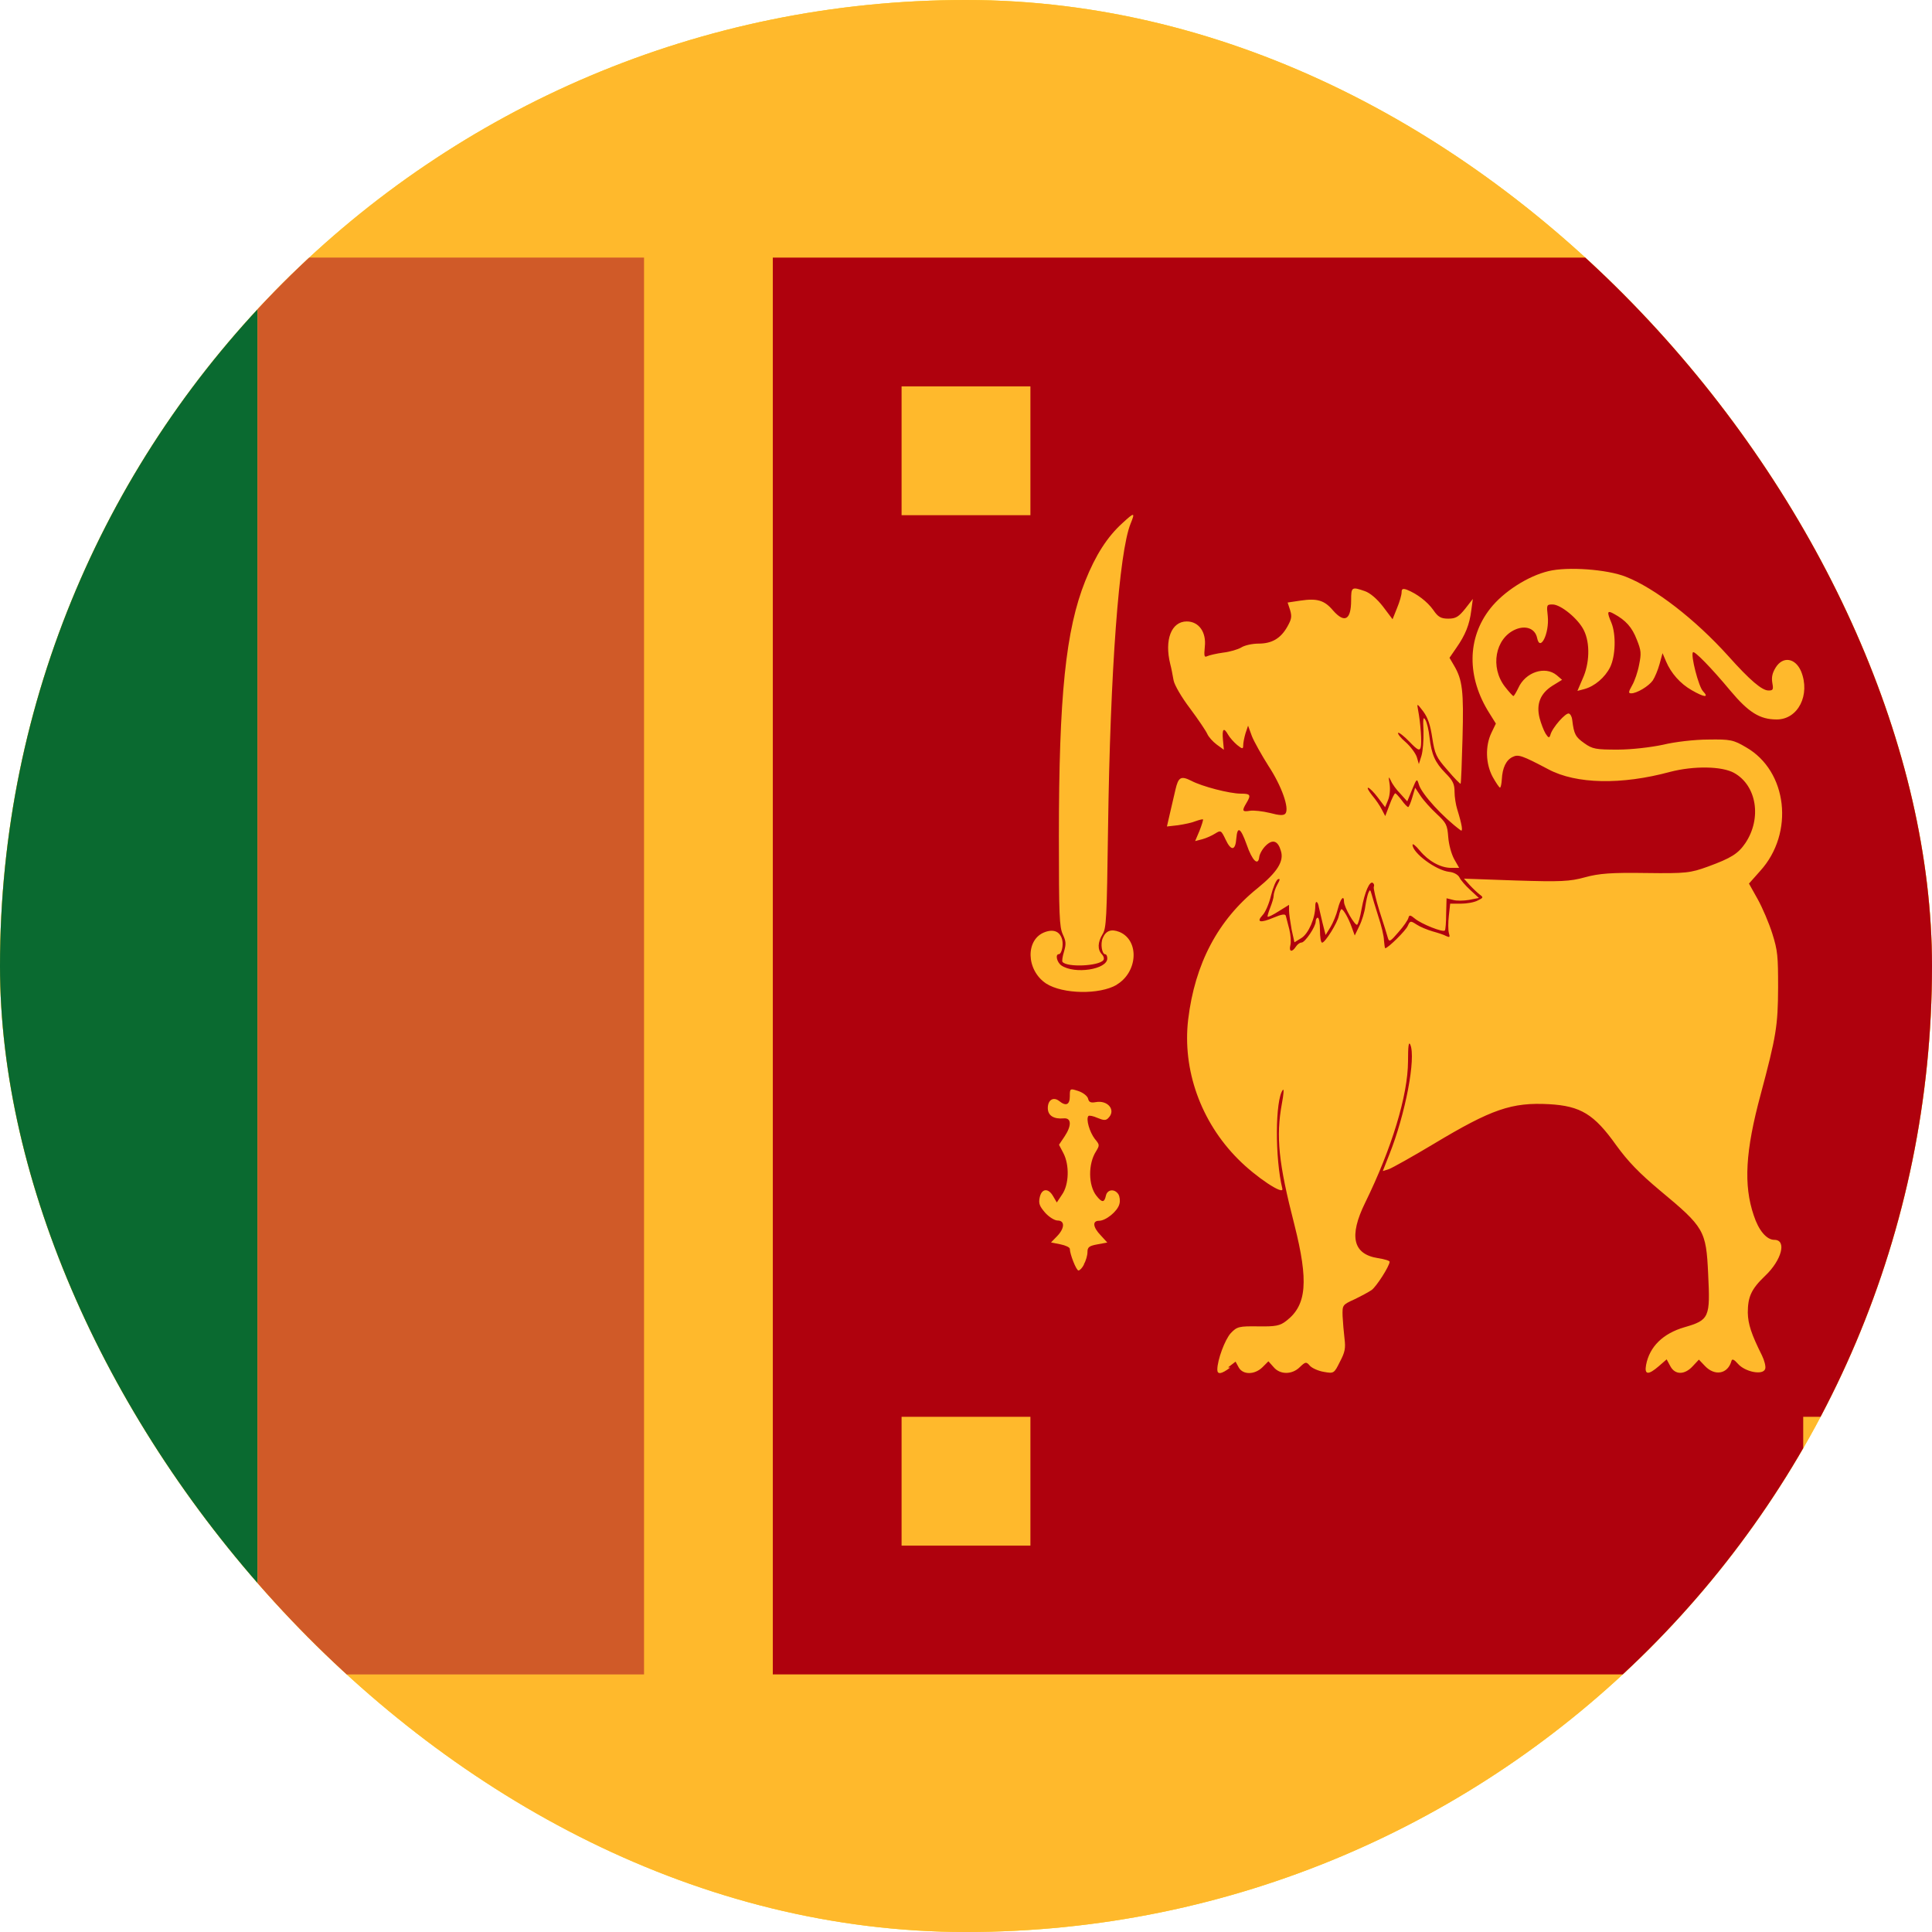
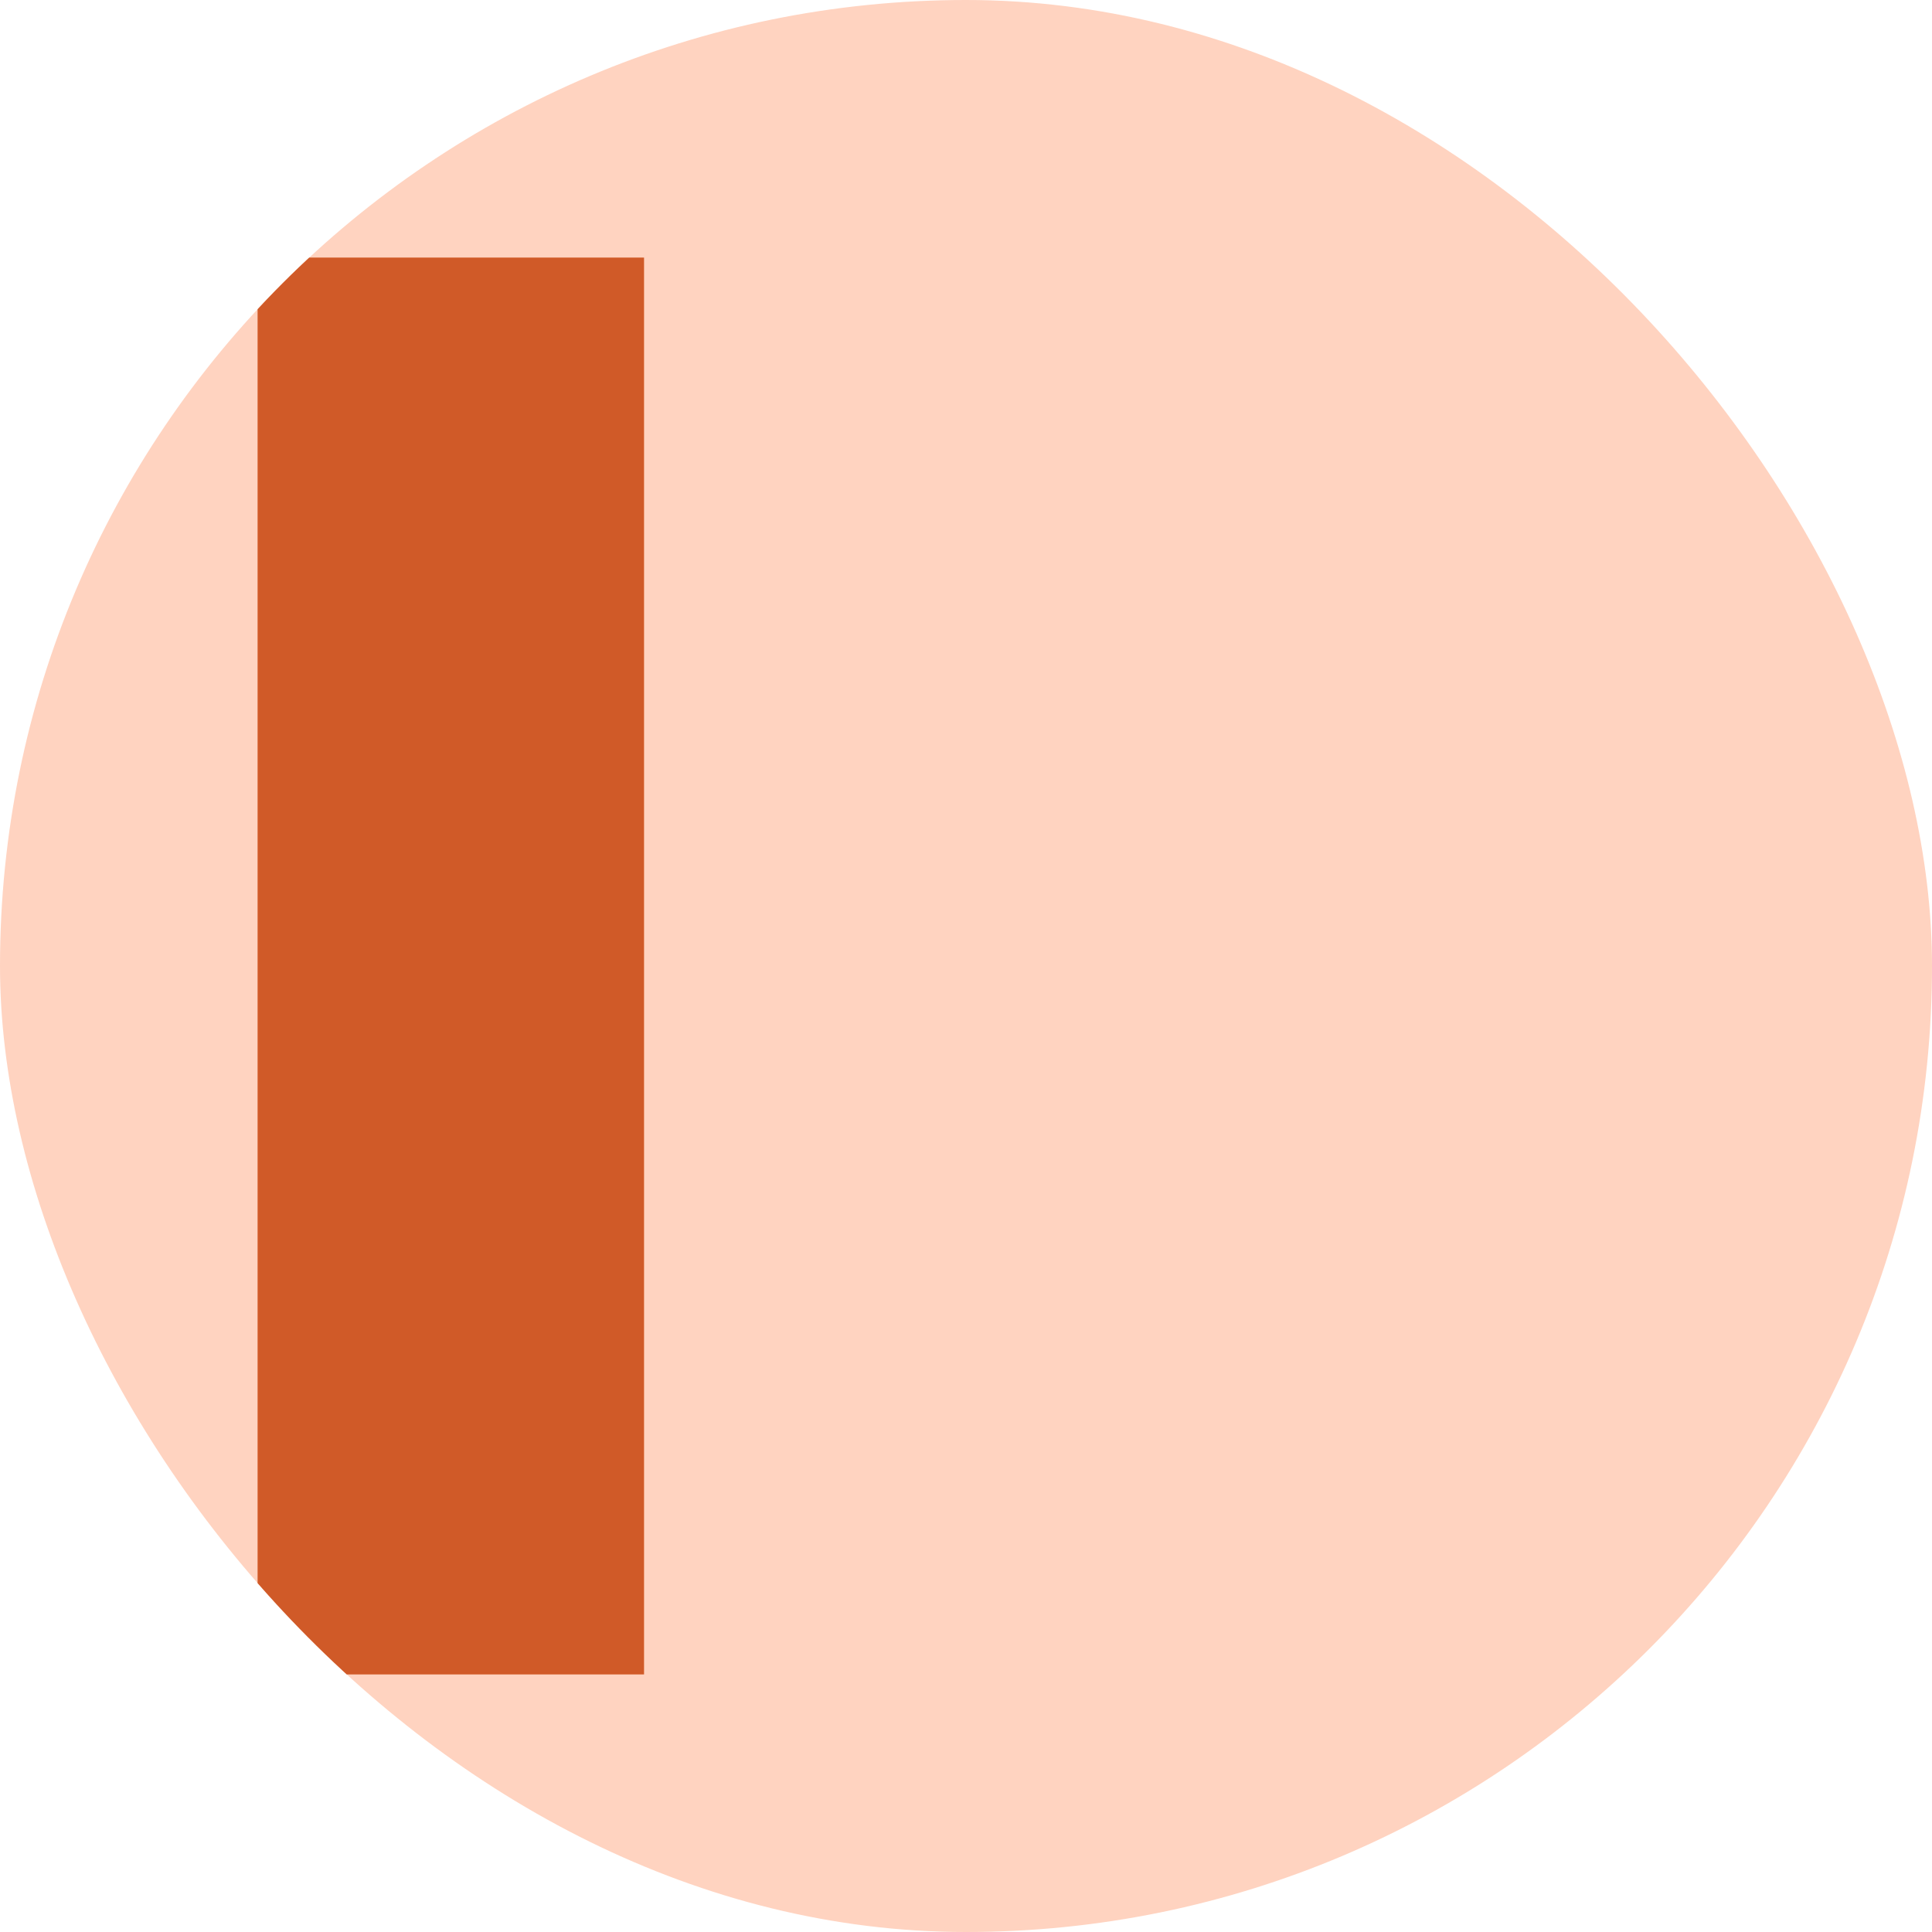
<svg xmlns="http://www.w3.org/2000/svg" width="38" height="38" viewBox="0 0 38 38" fill="none">
  <g clip-path="url(#clip0_3052_8379)">
-     <rect width="38" height="38" rx="19" fill="#FFDA2C" />
-     <rect x="-7.6" width="53.2" height="38" fill="#FFDA2C" />
    <rect opacity="0.3" x="-7.6" width="53.2" height="38" fill="#FF6C2D" />
-     <path fill-rule="evenodd" clip-rule="evenodd" d="M-2.533 5.067H5.067V32.933H-2.533V5.067Z" fill="#0A6A30" />
    <path fill-rule="evenodd" clip-rule="evenodd" d="M5.067 5.067H12.667V32.933H5.067V5.067Z" fill="#FF6C2D" />
    <path opacity="0.2" fill-rule="evenodd" clip-rule="evenodd" d="M5.067 5.067H12.667V32.933H5.067V5.067Z" fill="#151515" />
-     <path fill-rule="evenodd" clip-rule="evenodd" d="M15.2 5.067H40.533V32.933H15.2V5.067ZM24.155 26.894L24.302 26.782L24.363 26.894C24.447 27.046 24.677 27.041 24.829 26.894L24.948 26.775L25.05 26.889C25.176 27.041 25.414 27.041 25.566 26.889C25.678 26.782 25.693 26.78 25.764 26.863C25.805 26.909 25.929 26.965 26.038 26.983C26.235 27.018 26.24 27.015 26.354 26.785C26.456 26.592 26.468 26.516 26.445 26.329C26.43 26.202 26.413 26.005 26.407 25.886C26.402 25.668 26.402 25.665 26.641 25.556C26.767 25.495 26.919 25.414 26.977 25.374C27.071 25.308 27.332 24.9 27.332 24.817C27.332 24.796 27.231 24.766 27.104 24.746C26.61 24.67 26.527 24.315 26.851 23.656C27.375 22.587 27.692 21.541 27.694 20.875C27.694 20.578 27.707 20.477 27.738 20.545C27.854 20.806 27.644 21.913 27.325 22.711L27.198 23.033L27.32 22.995C27.385 22.97 27.783 22.749 28.199 22.499C29.339 21.815 29.731 21.678 30.471 21.718C31.089 21.754 31.353 21.913 31.788 22.524C32.021 22.846 32.244 23.076 32.65 23.416C33.521 24.14 33.557 24.201 33.597 25.052C33.64 25.913 33.622 25.964 33.128 26.106C32.71 26.228 32.444 26.486 32.376 26.848C32.341 27.043 32.419 27.051 32.629 26.869L32.781 26.737L32.852 26.869C32.944 27.046 33.136 27.046 33.296 26.869L33.415 26.742L33.536 26.869C33.729 27.071 33.985 27.026 34.056 26.767C34.068 26.722 34.106 26.737 34.182 26.823C34.322 26.985 34.679 27.056 34.719 26.924C34.735 26.879 34.704 26.76 34.656 26.661C34.448 26.245 34.382 26.045 34.377 25.82C34.377 25.506 34.446 25.354 34.717 25.095C35.046 24.784 35.148 24.386 34.899 24.386C34.747 24.386 34.59 24.201 34.494 23.905C34.291 23.309 34.329 22.638 34.631 21.523C34.935 20.383 34.97 20.181 34.973 19.421C34.973 18.805 34.965 18.699 34.859 18.362C34.795 18.159 34.664 17.85 34.57 17.683L34.4 17.379L34.621 17.13C35.297 16.386 35.16 15.165 34.342 14.698C34.096 14.552 34.033 14.539 33.597 14.546C33.334 14.546 32.938 14.592 32.71 14.648C32.477 14.698 32.087 14.744 31.819 14.744C31.393 14.744 31.322 14.734 31.16 14.617C30.988 14.496 30.957 14.44 30.924 14.161C30.919 14.101 30.889 14.045 30.859 14.035C30.8 14.009 30.529 14.313 30.494 14.455C30.474 14.521 30.456 14.516 30.4 14.43C30.362 14.367 30.309 14.227 30.281 14.121C30.213 13.847 30.296 13.639 30.534 13.488L30.724 13.371L30.618 13.28C30.39 13.092 30.002 13.219 29.863 13.533C29.822 13.617 29.779 13.69 29.767 13.69C29.754 13.69 29.678 13.607 29.599 13.505C29.306 13.125 29.407 12.558 29.802 12.383C30.01 12.292 30.195 12.363 30.233 12.548C30.291 12.831 30.476 12.459 30.443 12.122C30.418 11.899 30.418 11.889 30.537 11.889C30.699 11.889 31.044 12.173 31.152 12.396C31.279 12.649 31.266 13.054 31.127 13.353L31.026 13.589L31.163 13.553C31.365 13.498 31.568 13.325 31.669 13.123C31.776 12.905 31.788 12.482 31.695 12.251C31.601 12.031 31.611 11.998 31.745 12.074C31.978 12.201 32.1 12.337 32.194 12.581C32.28 12.796 32.285 12.849 32.239 13.075C32.214 13.214 32.151 13.396 32.102 13.48C32.026 13.614 32.026 13.637 32.085 13.637C32.194 13.637 32.427 13.498 32.508 13.384C32.548 13.323 32.609 13.181 32.642 13.059L32.7 12.847L32.769 13.009C32.865 13.237 33.047 13.447 33.275 13.576C33.521 13.718 33.622 13.728 33.496 13.596C33.41 13.508 33.25 12.887 33.298 12.829C33.324 12.793 33.658 13.133 34.033 13.584C34.393 14.014 34.615 14.151 34.945 14.151C35.368 14.151 35.611 13.665 35.426 13.206C35.312 12.938 35.066 12.902 34.925 13.13C34.859 13.237 34.841 13.32 34.859 13.429C34.884 13.566 34.874 13.581 34.783 13.581C34.656 13.581 34.418 13.379 33.992 12.902C33.341 12.18 32.548 11.567 31.978 11.344C31.611 11.197 30.828 11.142 30.458 11.233C30.053 11.329 29.572 11.638 29.313 11.967C28.852 12.55 28.847 13.323 29.296 14.03L29.422 14.232L29.336 14.41C29.209 14.673 29.22 15.025 29.361 15.284C29.425 15.398 29.488 15.491 29.503 15.491C29.518 15.491 29.534 15.415 29.539 15.327C29.551 15.099 29.625 14.947 29.752 14.888C29.863 14.833 29.936 14.858 30.456 15.132C31 15.423 31.895 15.441 32.847 15.182C33.316 15.061 33.866 15.068 34.109 15.203C34.552 15.451 34.656 16.094 34.329 16.583C34.187 16.791 34.051 16.877 33.595 17.044C33.245 17.171 33.164 17.181 32.371 17.171C31.695 17.161 31.451 17.179 31.175 17.255C30.876 17.338 30.694 17.346 29.812 17.318L28.794 17.282L28.908 17.409C28.969 17.475 29.06 17.561 29.103 17.594C29.179 17.65 29.179 17.657 29.062 17.713C28.994 17.749 28.847 17.774 28.733 17.774H28.523L28.497 18.012C28.482 18.144 28.482 18.291 28.497 18.349C28.523 18.433 28.515 18.443 28.447 18.412C28.406 18.387 28.285 18.349 28.178 18.319C28.072 18.288 27.93 18.23 27.862 18.184C27.745 18.108 27.735 18.108 27.689 18.21C27.654 18.301 27.299 18.65 27.246 18.65C27.238 18.65 27.228 18.582 27.221 18.498C27.221 18.417 27.17 18.202 27.109 18.022C27.053 17.845 26.993 17.647 26.977 17.586C26.952 17.495 26.945 17.49 26.914 17.561C26.896 17.604 26.869 17.726 26.853 17.832C26.841 17.933 26.788 18.111 26.737 18.212L26.646 18.4L26.587 18.238C26.527 18.065 26.423 17.883 26.385 17.883C26.372 17.883 26.349 17.941 26.334 18.009C26.309 18.149 26.063 18.541 26.005 18.541C25.979 18.541 25.962 18.43 25.962 18.296C25.962 18.159 25.944 18.05 25.919 18.05C25.898 18.05 25.878 18.083 25.878 18.126C25.878 18.227 25.668 18.539 25.599 18.539C25.566 18.539 25.518 18.574 25.488 18.62C25.412 18.737 25.349 18.721 25.379 18.595C25.397 18.531 25.387 18.392 25.359 18.278L25.29 18.012C25.28 17.971 25.207 17.982 25.047 18.05C24.789 18.159 24.703 18.141 24.834 17.999C24.885 17.949 24.961 17.776 24.999 17.614C25.04 17.452 25.1 17.31 25.136 17.293C25.181 17.277 25.179 17.3 25.123 17.399C25.085 17.47 25.052 17.566 25.052 17.612C25.052 17.657 25.019 17.764 24.984 17.852C24.948 17.944 24.925 18.022 24.933 18.03C24.943 18.042 25.04 17.994 25.151 17.923L25.354 17.797V17.911C25.354 17.974 25.379 18.139 25.404 18.281L25.46 18.534L25.597 18.45C25.736 18.364 25.87 18.058 25.87 17.822C25.87 17.7 25.921 17.721 25.941 17.847L26.012 18.151L26.073 18.39L26.167 18.238C26.218 18.154 26.286 17.992 26.314 17.875C26.364 17.678 26.435 17.591 26.435 17.736C26.435 17.842 26.653 18.217 26.694 18.187C26.714 18.172 26.755 18.03 26.782 17.873C26.843 17.543 26.939 17.32 27.003 17.366C27.028 17.386 27.033 17.417 27.021 17.442C27.01 17.467 27.059 17.683 27.132 17.918C27.208 18.154 27.284 18.392 27.297 18.445C27.322 18.534 27.347 18.521 27.504 18.336C27.606 18.222 27.692 18.096 27.702 18.053C27.717 17.992 27.74 17.994 27.829 18.068C27.955 18.174 28.386 18.346 28.419 18.301C28.432 18.286 28.444 18.136 28.444 17.971L28.452 17.668L28.579 17.7C28.647 17.721 28.789 17.718 28.895 17.7L29.088 17.662L28.918 17.505C28.824 17.419 28.728 17.308 28.705 17.257C28.68 17.206 28.594 17.156 28.503 17.148C28.242 17.118 27.783 16.776 27.783 16.616C27.783 16.583 27.846 16.634 27.925 16.73C28.097 16.938 28.335 17.07 28.543 17.07H28.7L28.604 16.902C28.548 16.801 28.497 16.619 28.485 16.464C28.467 16.224 28.447 16.186 28.257 16.008C28.143 15.902 27.998 15.742 27.94 15.653L27.834 15.494L27.778 15.684C27.748 15.79 27.71 15.874 27.697 15.874C27.682 15.874 27.621 15.813 27.57 15.74C27.512 15.664 27.454 15.603 27.444 15.603C27.426 15.603 27.378 15.704 27.33 15.831L27.246 16.051L27.18 15.925C27.142 15.849 27.059 15.727 26.99 15.646C26.922 15.56 26.884 15.494 26.909 15.494C26.934 15.494 27.021 15.58 27.099 15.684L27.244 15.876L27.302 15.735C27.335 15.653 27.347 15.524 27.332 15.42C27.307 15.268 27.312 15.263 27.358 15.357C27.383 15.418 27.466 15.534 27.542 15.61L27.679 15.762L27.773 15.534C27.867 15.306 27.869 15.306 27.91 15.438C27.968 15.621 28.378 16.072 28.728 16.33C28.779 16.37 28.758 16.229 28.66 15.912C28.634 15.828 28.609 15.676 28.609 15.575C28.609 15.423 28.579 15.355 28.432 15.208C28.224 14.995 28.158 14.845 28.117 14.503C28.102 14.364 28.067 14.21 28.036 14.161C27.993 14.085 27.986 14.128 27.998 14.384C28.003 14.562 27.986 14.774 27.958 14.866L27.907 15.028L27.867 14.891C27.841 14.815 27.748 14.688 27.651 14.6C27.55 14.516 27.487 14.432 27.499 14.415C27.512 14.399 27.613 14.476 27.72 14.587C27.884 14.757 27.922 14.774 27.943 14.701C27.968 14.612 27.943 14.23 27.892 13.966C27.867 13.829 27.867 13.829 27.993 13.992C28.085 14.118 28.133 14.26 28.171 14.514C28.221 14.835 28.247 14.893 28.47 15.147C28.604 15.306 28.723 15.425 28.728 15.415C28.738 15.405 28.753 15 28.766 14.516C28.791 13.591 28.766 13.371 28.596 13.085L28.51 12.938L28.644 12.743C28.822 12.489 28.903 12.287 28.938 12.008L28.969 11.78L28.817 11.975C28.69 12.132 28.632 12.168 28.487 12.168C28.343 12.168 28.285 12.137 28.191 11.998C28.074 11.833 27.867 11.676 27.669 11.598C27.593 11.572 27.568 11.582 27.568 11.648C27.568 11.699 27.53 11.836 27.479 11.957L27.39 12.18L27.203 11.932C27.086 11.78 26.95 11.664 26.848 11.628C26.587 11.537 26.575 11.544 26.575 11.805C26.575 12.193 26.448 12.266 26.22 12.008C26.05 11.805 25.906 11.765 25.579 11.813L25.326 11.851L25.376 12.003C25.412 12.13 25.402 12.18 25.321 12.325C25.189 12.558 25.017 12.659 24.753 12.659C24.632 12.659 24.48 12.692 24.414 12.735C24.35 12.773 24.191 12.821 24.059 12.836C23.927 12.854 23.788 12.887 23.747 12.905C23.687 12.935 23.679 12.91 23.697 12.722C23.73 12.434 23.58 12.223 23.342 12.223C23.038 12.223 22.899 12.586 23.018 13.064C23.04 13.145 23.063 13.27 23.078 13.356L23.084 13.386C23.102 13.475 23.236 13.71 23.408 13.936C23.57 14.154 23.722 14.379 23.747 14.438C23.773 14.496 23.856 14.589 23.932 14.645L24.072 14.747L24.054 14.552C24.034 14.334 24.069 14.298 24.155 14.45C24.188 14.508 24.267 14.597 24.333 14.653C24.434 14.734 24.452 14.736 24.452 14.663C24.452 14.612 24.472 14.511 24.497 14.425L24.548 14.273L24.624 14.481C24.67 14.595 24.817 14.855 24.948 15.063C25.207 15.456 25.364 15.899 25.283 16.001C25.25 16.044 25.161 16.039 24.979 15.99C24.834 15.955 24.657 15.935 24.584 15.947C24.431 15.973 24.424 15.947 24.515 15.795C24.611 15.636 24.596 15.61 24.406 15.61C24.186 15.61 23.641 15.469 23.431 15.357C23.228 15.256 23.177 15.281 23.119 15.534L23.01 16.003L22.952 16.256L23.172 16.231C23.294 16.213 23.451 16.18 23.52 16.15C23.59 16.125 23.654 16.11 23.661 16.117C23.669 16.127 23.636 16.229 23.593 16.34L23.507 16.543L23.646 16.507C23.722 16.487 23.836 16.436 23.899 16.396C24.011 16.325 24.019 16.33 24.107 16.515C24.214 16.743 24.3 16.735 24.317 16.489C24.338 16.241 24.401 16.279 24.52 16.611C24.629 16.93 24.748 17.042 24.768 16.854C24.776 16.794 24.834 16.69 24.903 16.626C25.037 16.5 25.138 16.54 25.194 16.738C25.257 16.94 25.123 17.153 24.738 17.467C23.953 18.096 23.502 18.957 23.37 20.051C23.253 21.039 23.618 22.063 24.35 22.797C24.7 23.152 25.257 23.52 25.222 23.38C25.075 22.777 25.08 21.632 25.232 21.437C25.257 21.407 25.247 21.526 25.214 21.701C25.093 22.354 25.146 22.873 25.46 24.092C25.739 25.197 25.703 25.668 25.303 25.977C25.176 26.078 25.09 26.093 24.746 26.088C24.371 26.083 24.33 26.093 24.209 26.22C24.092 26.347 23.943 26.752 23.943 26.939C23.943 27.041 24.026 27.028 24.196 26.899L24.155 26.894ZM21.318 24.867C21.359 24.799 21.389 24.69 21.389 24.627C21.389 24.53 21.422 24.505 21.584 24.475L21.779 24.439L21.652 24.3C21.495 24.138 21.48 24.011 21.617 24.011C21.751 24.011 21.982 23.823 22.017 23.682C22.035 23.621 22.025 23.535 21.997 23.489C21.921 23.375 21.777 23.393 21.751 23.52C21.721 23.656 21.675 23.659 21.566 23.52C21.404 23.317 21.399 22.891 21.559 22.643C21.63 22.526 21.63 22.516 21.533 22.4C21.432 22.268 21.356 22.012 21.407 21.951C21.422 21.934 21.503 21.951 21.584 21.987C21.706 22.038 21.754 22.043 21.802 21.987C21.954 21.835 21.789 21.632 21.549 21.678C21.455 21.695 21.417 21.678 21.402 21.612C21.392 21.561 21.308 21.493 21.212 21.46C21.044 21.404 21.042 21.409 21.042 21.561C21.042 21.731 20.966 21.764 20.832 21.655C20.718 21.566 20.609 21.635 20.609 21.794C20.609 21.941 20.723 22.015 20.923 21.997C21.075 21.984 21.082 22.139 20.936 22.357L20.829 22.516L20.913 22.676C21.039 22.912 21.027 23.304 20.887 23.499L20.786 23.651L20.715 23.53C20.619 23.36 20.487 23.373 20.449 23.555C20.424 23.674 20.449 23.727 20.558 23.854C20.634 23.938 20.743 24.006 20.801 24.006C20.948 24.006 20.943 24.158 20.791 24.315L20.672 24.437L20.86 24.475C20.961 24.495 21.042 24.535 21.042 24.563C21.042 24.665 21.169 24.989 21.212 24.989C21.237 24.989 21.288 24.938 21.321 24.87L21.318 24.867ZM21.959 19.37C22.38 19.124 22.415 18.498 22.02 18.331C21.855 18.265 21.751 18.306 21.69 18.45C21.64 18.564 21.673 18.77 21.741 18.77C21.761 18.77 21.779 18.805 21.779 18.851C21.779 19.068 21.138 19.167 20.877 18.99C20.786 18.927 20.751 18.767 20.827 18.767C20.877 18.767 20.92 18.6 20.892 18.483C20.852 18.326 20.73 18.27 20.558 18.331C20.165 18.468 20.178 19.081 20.576 19.345C20.905 19.555 21.625 19.567 21.964 19.37H21.959ZM21.698 18.889C21.723 18.863 21.713 18.813 21.673 18.77C21.584 18.676 21.589 18.536 21.685 18.377C21.761 18.258 21.769 18.08 21.794 16.284C21.837 13.184 22.01 10.855 22.238 10.298C22.329 10.075 22.314 10.07 22.081 10.285C21.777 10.559 21.549 10.919 21.346 11.425C20.961 12.388 20.827 13.685 20.827 16.451C20.827 18.022 20.837 18.225 20.903 18.377C20.968 18.514 20.971 18.567 20.928 18.716C20.898 18.813 20.885 18.906 20.898 18.919C20.984 19.03 21.607 19.003 21.701 18.886L21.698 18.889ZM20.267 7.6H17.733V10.133H20.267V7.6ZM38 7.6H35.467V10.133H38V7.6ZM20.267 27.867H17.733V30.4H20.267V27.867ZM38 27.867H35.467V30.4H38V27.867Z" fill="#AF010D" />
  </g>
  <defs>
    <clipPath id="clip0_3052_8379">
      <rect width="38" height="38" rx="19" fill="white" />
    </clipPath>
  </defs>
</svg>